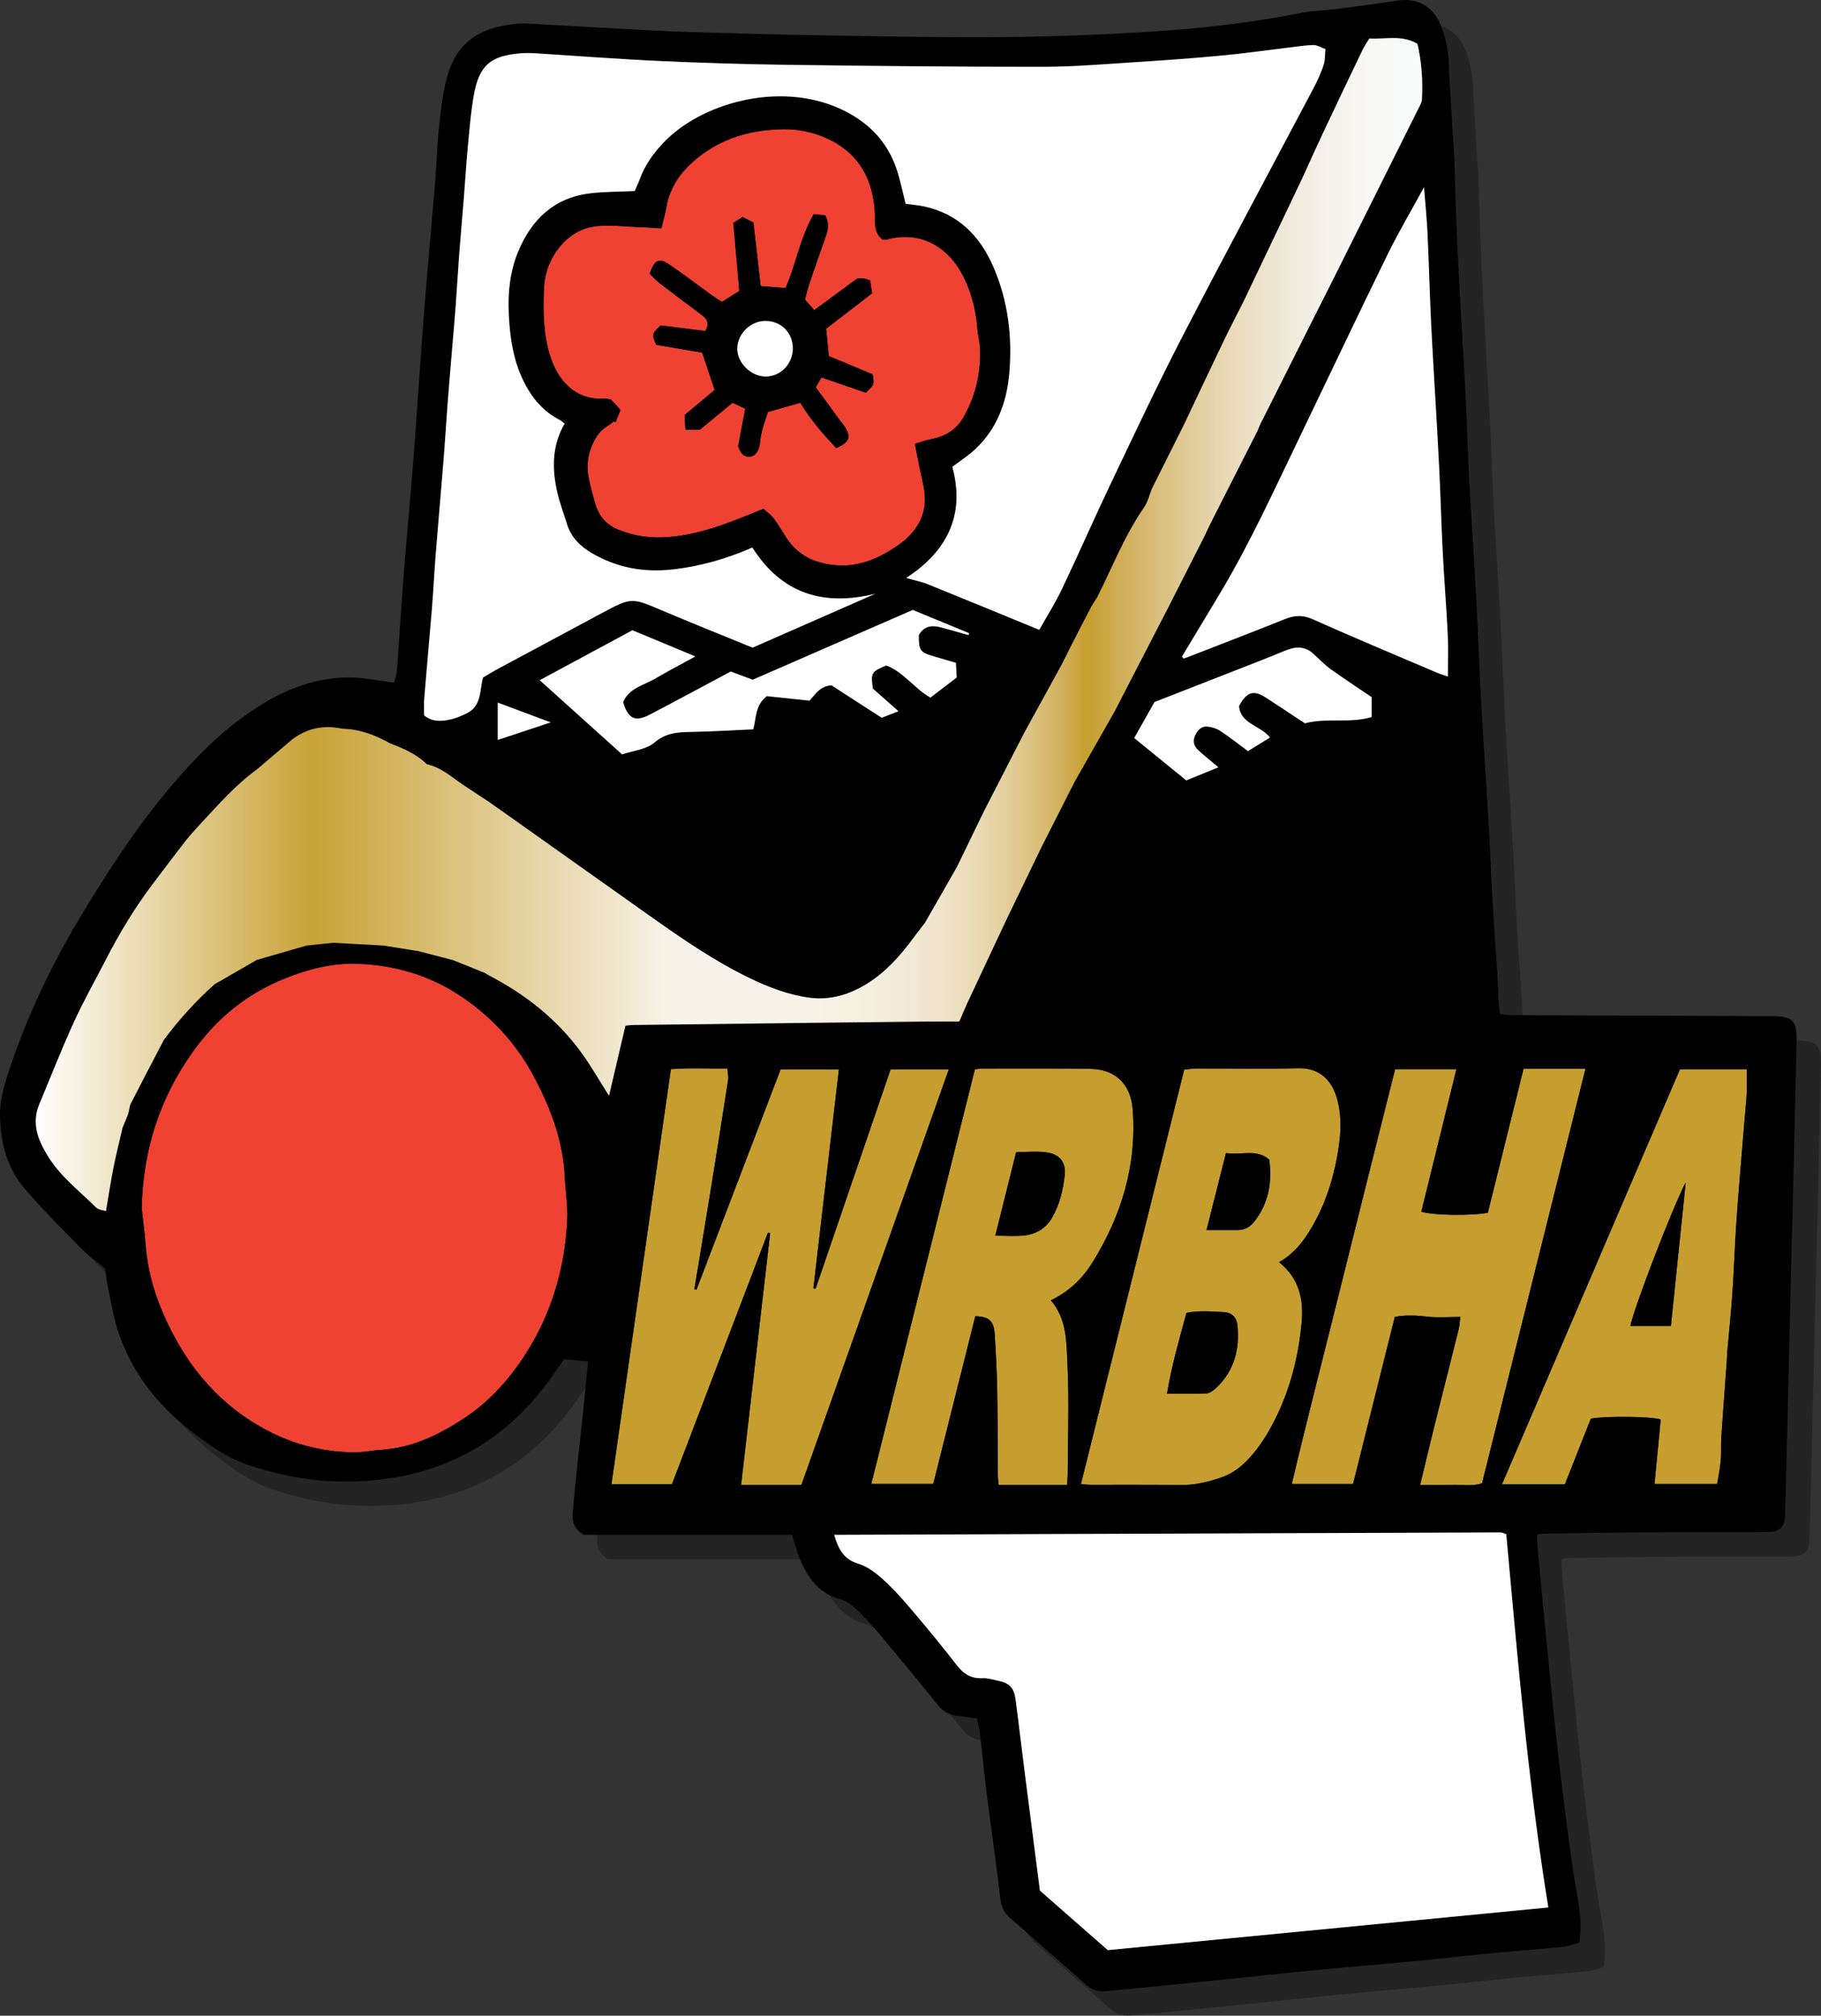
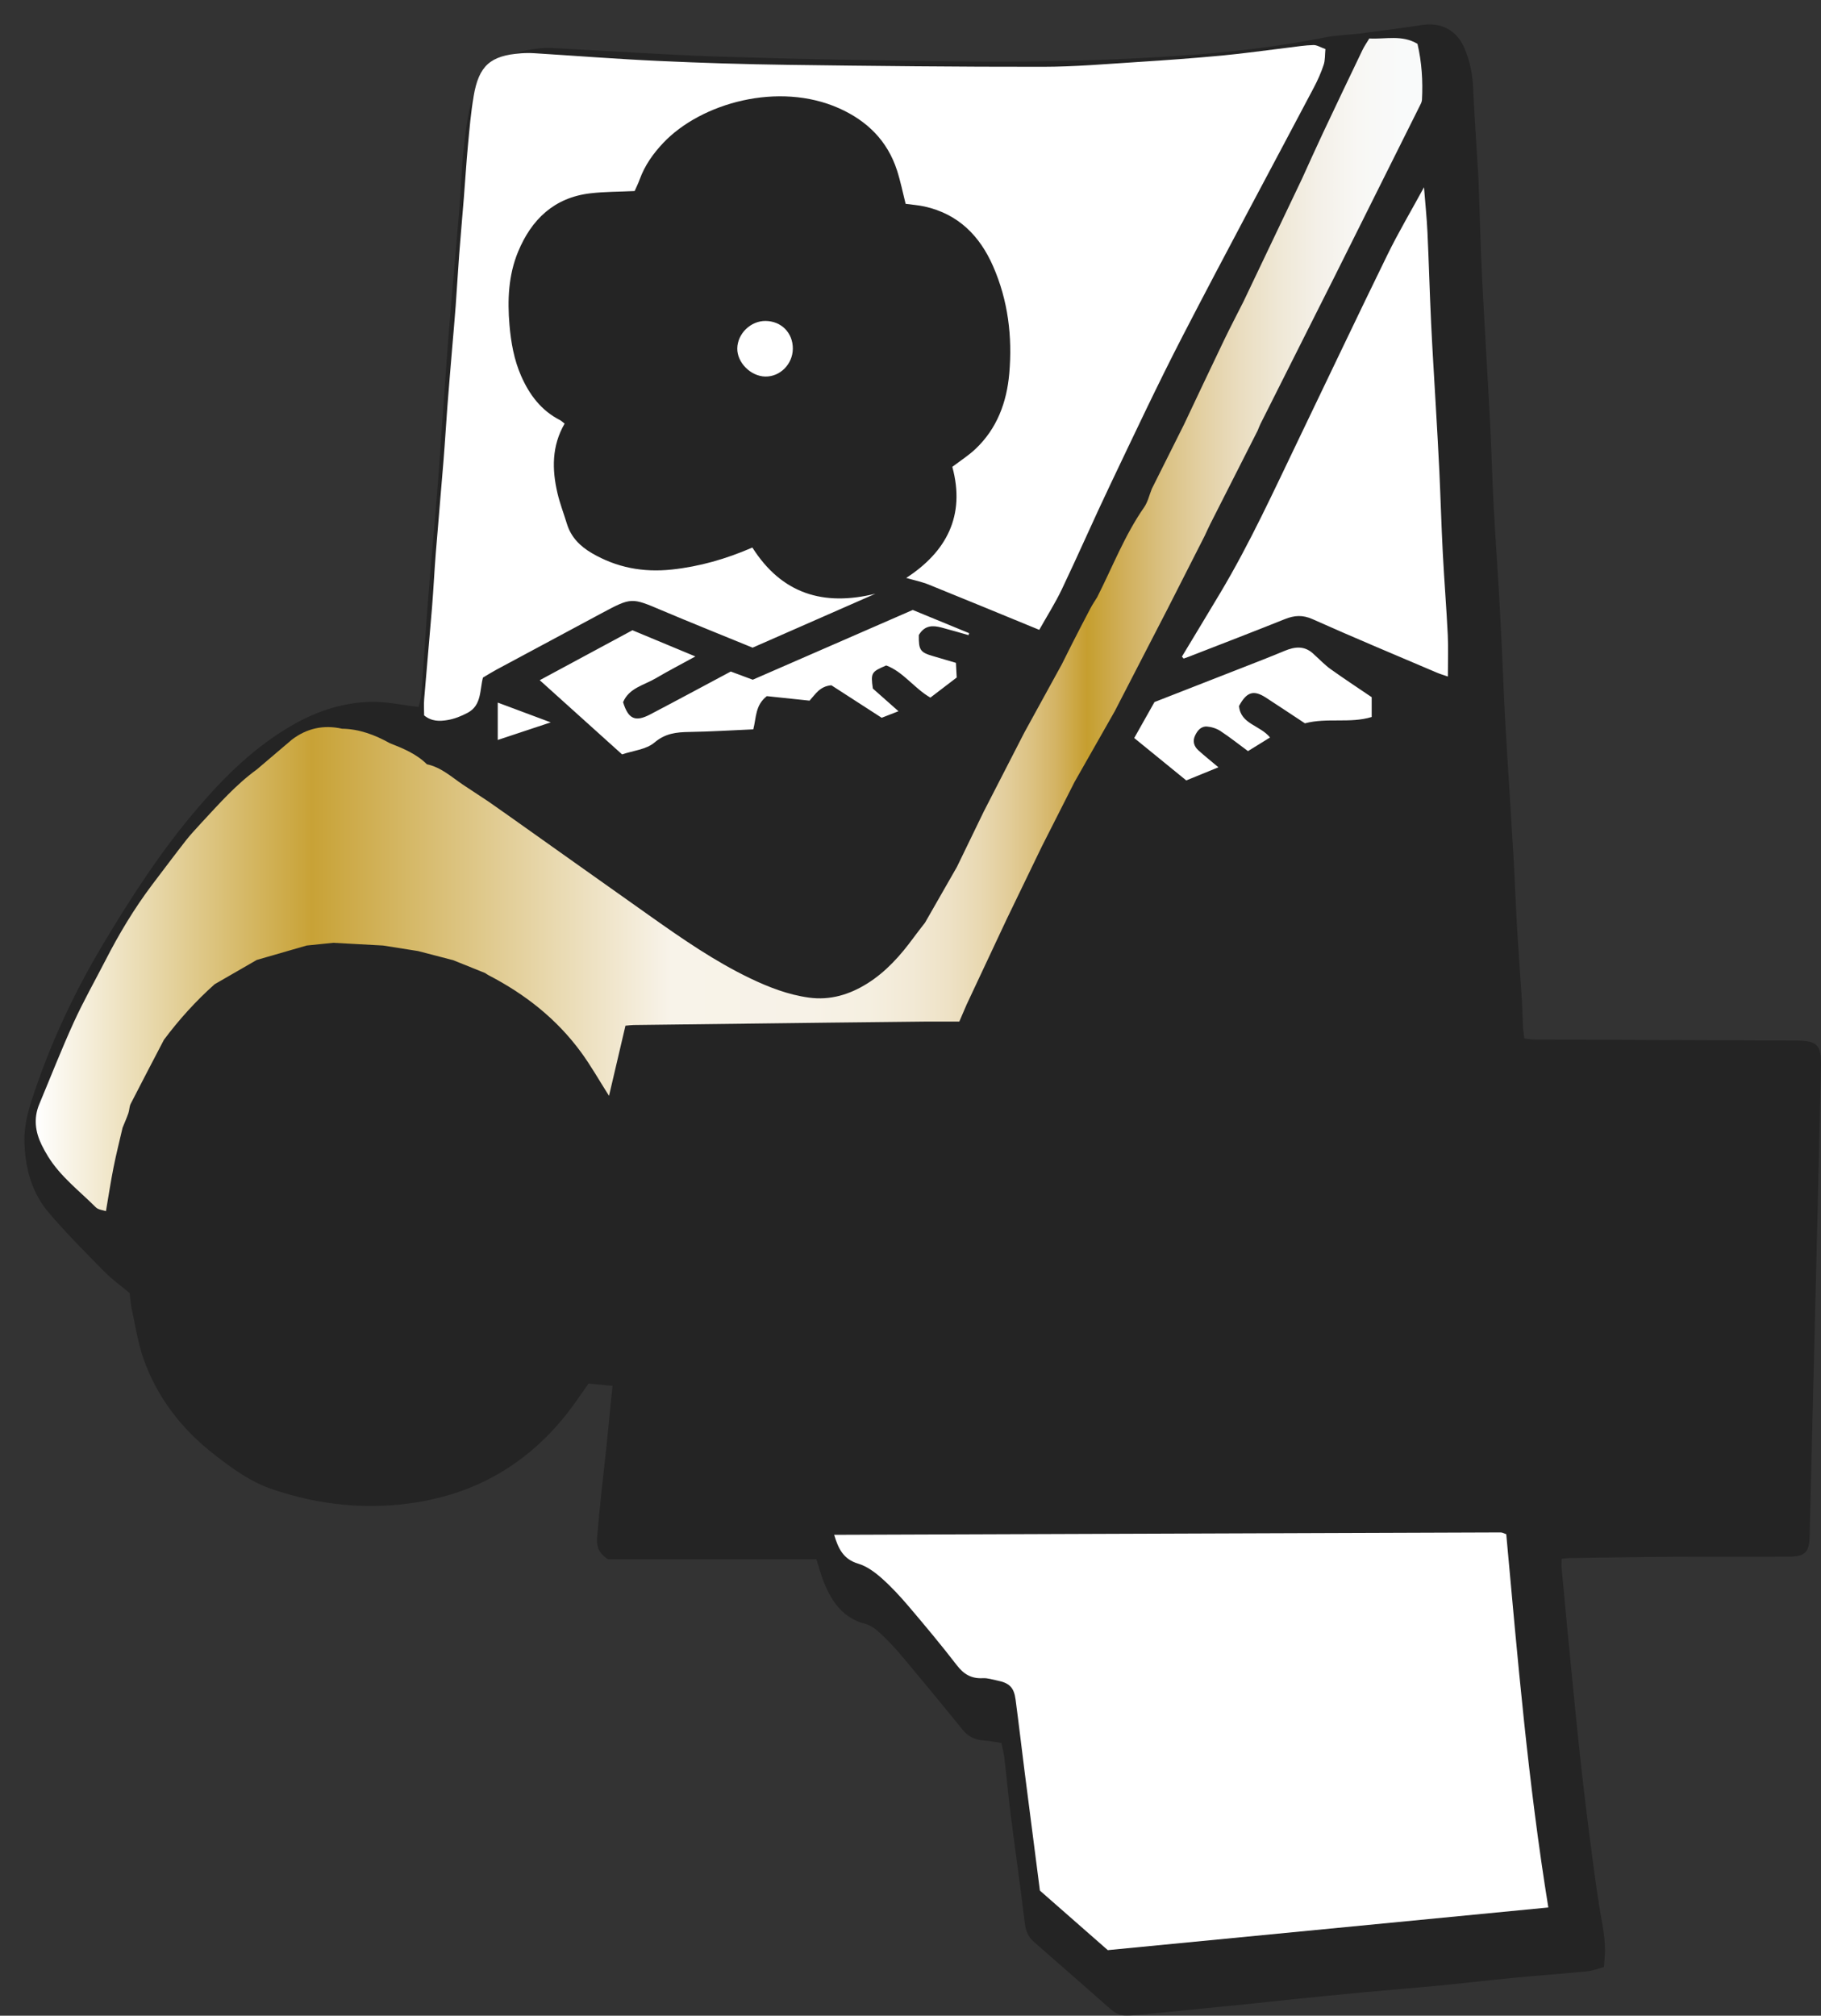
<svg xmlns="http://www.w3.org/2000/svg" version="1.1" id="Layer_1_copy" x="0px" y="0px" width="149.291px" height="165.211px" viewBox="0 0 149.291 165.211" enable-background="new 0 0 149.291 165.211" xml:space="preserve">
  <rect x="0" y="0" width="149.291" height="165.211" fill="#333333" stroke="none" />
  <path opacity="0.3" d="M149.287,87.477c-0.088,3.677-0.17,7.353-0.258,11.03c-0.084,3.516-0.172,7.032-0.258,10.548  c-0.139,5.634-0.276,11.269-0.415,16.902c-0.03,1.255-0.378,1.621-1.666,1.628c-3.199,0.017-6.399-0.009-9.599,0.011  c-2.838,0.017-5.675,0.069-8.512,0.109c-0.156,0.002-0.312,0.032-0.552,0.059c0,0.28-0.02,0.545,0.004,0.807  c0.131,1.47,0.27,2.939,0.411,4.408c0.207,2.144,0.415,4.287,0.63,6.43c0.183,1.825,0.364,3.651,0.567,5.475  c0.199,1.781,0.411,3.562,0.641,5.34c0.255,1.975,0.508,3.95,0.814,5.917c0.221,1.417,0.583,2.814,0.463,4.267  c-0.02,0.236-0.036,0.473-0.062,0.813c-0.452,0.119-0.899,0.303-1.36,0.348c-2.025,0.201-4.057,0.347-6.082,0.541  c-1.985,0.19-3.966,0.428-5.95,0.619c-2.104,0.203-4.213,0.367-6.318,0.563c-1.945,0.182-3.891,0.38-5.835,0.576  c-1.15,0.116-2.3,0.25-3.451,0.366c-2.301,0.232-4.603,0.46-6.904,0.687c-0.992,0.098-1.985,0.185-2.978,0.281  c-0.59,0.058-1.094-0.111-1.542-0.507c-2.098-1.85-4.202-3.692-6.309-5.532c-0.476-0.416-0.678-0.908-0.754-1.556  c-0.343-2.929-0.77-5.848-1.142-8.772c-0.2-1.581-0.344-3.169-0.529-4.752c-0.045-0.39-0.151-0.772-0.243-1.227  c-0.508-0.073-0.973-0.168-1.441-0.202c-0.713-0.053-1.278-0.309-1.745-0.886c-1.656-2.049-3.336-4.079-5.029-6.098  c-0.538-0.642-1.119-1.253-1.733-1.821c-0.345-0.318-0.767-0.642-1.206-0.753c-1.776-0.449-2.695-1.732-3.349-3.286  c-0.261-0.621-0.428-1.282-0.667-2.014c-5.724,0-11.472,0-17.082,0c-0.754-0.47-0.956-1.058-0.9-1.735  c0.108-1.31,0.244-2.618,0.379-3.926c0.124-1.189,0.268-2.376,0.392-3.564c0.125-1.19,0.234-2.382,0.353-3.572  c0.043-0.431,0.091-0.862,0.149-1.409c-0.692-0.067-1.308-0.127-1.971-0.191c-0.294,0.419-0.569,0.805-0.838,1.196  c-3.208,4.672-7.557,7.604-13.176,8.526c-4.05,0.665-8.036,0.253-11.91-1.06c-1.788-0.605-3.318-1.719-4.797-2.876  c-2.666-2.086-4.674-4.679-5.787-7.887c-0.439-1.266-0.637-2.616-0.925-3.933c-0.093-0.426-0.122-0.866-0.192-1.387  c-0.673-0.564-1.422-1.098-2.058-1.744C7,102.643,5.413,101.062,3.972,99.36c-1.417-1.673-1.938-3.747-1.971-5.905  c-0.022-1.4,0.41-2.746,0.859-4.068c1.415-4.167,3.28-8.121,5.533-11.903c2.331-3.912,4.802-7.723,7.76-11.193  c2.317-2.718,4.851-5.196,8.005-6.962c1.949-1.091,4.035-1.754,6.254-1.803c1.261-0.027,2.53,0.26,3.904,0.419  c0.063-0.278,0.197-0.647,0.226-1.024c0.192-2.547,0.346-5.098,0.543-7.646c0.194-2.507,0.427-5.011,0.639-7.516  c0.097-1.153,0.19-2.307,0.273-3.462c0.259-3.583,0.494-7.169,0.775-10.751c0.278-3.541,0.611-7.078,0.902-10.618  c0.118-1.432,0.148-2.873,0.297-4.302c0.14-1.344,0.279-2.703,0.6-4.012c0.768-3.131,2.693-4.355,5.745-4.66  c0.317-0.032,0.641-0.039,0.959-0.021c2.353,0.127,4.704,0.271,7.057,0.396c2.076,0.11,4.151,0.233,6.229,0.298  c3.636,0.113,7.271,0.211,10.909,0.271c4.876,0.079,9.754,0.19,14.629,0.146c4.114-0.038,8.232-0.19,12.339-0.455  c4.096-0.263,8.178-0.724,12.214-1.527c0.935-0.187,1.904-0.194,2.854-0.316c1.697-0.218,3.395-0.443,5.086-0.698  c1.572-0.238,2.84,0.431,3.472,1.908c0.441,1.033,0.657,2.112,0.707,3.241c0.1,2.234,0.259,4.466,0.393,6.699  c0.023,0.399,0.05,0.798,0.063,1.198c0.093,2.556,0.152,5.113,0.279,7.667c0.194,3.909,0.444,7.816,0.648,11.725  c0.119,2.274,0.175,4.552,0.293,6.826c0.123,2.354,0.291,4.705,0.43,7.058c0.09,1.515,0.168,3.031,0.241,4.546  c0.102,2.115,0.173,4.232,0.294,6.346c0.208,3.628,0.453,7.253,0.666,10.881c0.112,1.914,0.174,3.831,0.286,5.745  c0.119,2.033,0.276,4.063,0.405,6.096c0.048,0.758,0.056,1.519,0.095,2.277c0.014,0.27,0.068,0.536,0.111,0.855  c0.321,0.034,0.591,0.086,0.86,0.087c6.998,0.031,13.997,0.058,20.995,0.084c0.12,0,0.24-0.001,0.36,0  C149.011,85.288,149.331,85.625,149.287,87.477z" />
-   <path fill="#EF4233" d="M46.301,96.477c0.051,1.151,0.252,2.304,0.202,3.448c-0.175,3.929-1.24,7.617-3.351,10.953  c-1.31,2.07-2.935,3.913-4.971,5.276c-2.089,1.399-4.342,2.516-6.939,2.677c-0.752,0.046-1.502,0.218-2.251,0.206  c-2.709-0.04-5.223-0.718-7.61-2.081c-3.854-2.2-6.386-5.485-8.075-9.464c-0.725-1.708-1.219-3.527-1.365-5.411  c-0.08-1.028-0.212-2.053-0.321-3.079c0.11-4.768,1.482-9.065,4.293-12.938c1.93-2.66,4.334-4.608,7.383-5.844  c1.912-0.774,3.865-1.283,5.909-1.228c2.958,0.08,5.776,0.863,8.267,2.456c2.617,1.673,4.746,3.92,6.225,6.656  C45.103,90.704,46.167,93.457,46.301,96.477z M50.455,34.621c0.133-0.323,0.266-0.646,0.422-1.027  c-0.291-0.312-0.556-0.596-0.797-0.854c-0.221-0.03-0.38-0.078-0.535-0.068c-2.475,0.154-3.873-1.618-4.468-3.576  c-0.554-1.826-0.564-3.702-0.473-5.574c0.115-2.363,1.833-4.587,4-4.938c1.274-0.207,2.616,0,3.928,0.035  c0.542,0.014,1.084,0.063,1.688,0.1c0.16-0.663,0.318-1.189,0.411-1.727c0.284-1.653,1.167-2.9,2.446-3.958  c2.104-1.741,4.561-2.42,7.207-2.439c1.22-0.009,2.44,0.248,3.587,0.785c2.601,1.218,3.708,3.348,3.847,6.099  c0.038,0.746-0.13,1.54,0.624,2.147c0.106,0,0.271,0.034,0.415-0.005c2.572-0.689,4.792,0.476,6.036,2.7  c0.809,1.447,1.214,3.021,1.338,4.674c0.038,0.514,0.193,1.02,0.214,1.533c0.079,2.036-0.353,3.954-1.39,5.727  c-0.613,1.048-1.562,1.549-2.716,1.762c-0.374,0.069-0.734,0.212-1.234,0.361c0.131,0.672,0.241,1.244,0.355,1.814  c0.146,0.736,0.352,1.466,0.437,2.209c0.214,1.878-0.733,3.287-2.153,4.279c-1.474,1.028-3.131,1.787-5.025,1.652  c-1.713-0.122-3.166-0.748-4.141-2.241c-0.349-0.534-0.666-1.092-1.048-1.601c-0.224-0.298-0.548-0.52-0.839-0.788  c-0.686,0.278-1.271,0.523-1.863,0.754c-1.929,0.755-3.86,1.407-5.975,1.564c-1.444,0.107-2.731-0.076-4.048-0.602  c-1.075-0.429-1.65-1.198-1.94-2.249c-0.191-0.691-0.391-1.383-0.516-2.087c-0.229-1.282,0.074-2.482,0.827-3.519  c0.31-0.426,0.839-0.692,1.268-1.031C50.379,34.56,50.417,34.591,50.455,34.621z M53.261,22.439  c0.253,0.241,0.516,0.538,0.825,0.776c1.135,0.875,2.284,1.731,3.429,2.591c0.42,0.315,0.686,0.669,0.298,1.32  c-1.204-0.149-2.446-0.304-3.647-0.452c-0.738,0.695-0.738,0.695-0.371,1.587c1.268,0.216,2.586,0.44,3.772,0.642  c0.362,1.083,0.685,2.046,1.022,3.057c-0.779,0.652-1.599,1.337-2.465,2.062c0.022,0.373,0.045,0.755,0.071,1.194  c0.477,0,0.862,0,1.19,0c0.901-0.745,1.756-1.451,2.665-2.202c0.392,0.178,0.729,0.331,1.045,0.475  c-0.213,1.137-0.403,2.147-0.579,3.08c0.238,0.702,0.598,1.041,1.272,0.774c0.601-0.468,0.489-1.149,0.62-1.763  c0.14-0.652,0.384-1.282,0.55-1.814c0.942-0.268,1.772-0.503,2.655-0.754c0.807,1.35,1.864,2.566,2.943,3.722  c1.069-0.5,1.217-0.854,0.761-1.666c-0.116-0.206-0.286-0.381-0.428-0.574c-0.676-0.923-1.35-1.847-2.007-2.747  c0.181-0.319,0.295-0.522,0.46-0.813c1.307,0.449,2.498,0.858,3.635,1.249c0.716-0.66,0.716-0.66,0.56-1.505  c-1.204-0.503-2.438-1.018-3.59-1.499c-0.081-0.833-0.146-1.501-0.216-2.236c1.219-0.94,2.474-1.909,3.768-2.908  c-0.057-0.375-0.108-0.714-0.159-1.048c-0.233-0.073-0.378-0.143-0.529-0.161c-0.195-0.023-0.395-0.006-0.524-0.006  c-1.211,0.89-2.354,1.73-3.531,2.595c-0.308-0.348-0.539-0.609-0.76-0.859c0.131-0.48,0.225-0.908,0.364-1.321  c0.434-1.283,0.876-2.564,1.332-3.84c0.194-0.543,0.304-1.07-0.027-1.736c-0.272-0.032-0.601-0.071-0.952-0.113  c-1.131,1.957-1.457,4.126-2.309,6.058c-0.678-0.053-1.304-0.101-2.04-0.158c-0.2-1.747-0.393-3.434-0.595-5.204  c-0.276-0.144-0.583-0.304-0.883-0.46c-0.251,0.162-0.447,0.289-0.767,0.494c0.161,1.825,0.323,3.675,0.49,5.573  c-0.45,0.283-0.915,0.574-1.423,0.893c-0.319-0.21-0.622-0.395-0.908-0.602c-1.129-0.815-2.236-1.664-3.386-2.448  C54.034,21.107,53.65,21.29,53.261,22.439z" />
-   <path fill="#C69E2F" d="M77.79,87.641c-4.047,11.407-8.052,22.692-12.087,34.064c-0.858,0-1.65,0-2.443,0c-0.795,0-1.589,0-2.502,0  c0.801-6.94,1.592-13.788,2.383-20.635c-0.061-0.013-0.122-0.025-0.182-0.038c-2.617,6.858-5.235,13.717-7.866,20.611  c-1.643,0-3.224,0-4.962,0c1.625-11.341,3.238-22.61,4.872-34.016c1.51-0.115,3.012-0.029,4.629-0.053  c0.026,0.358,0.104,0.665,0.06,0.953c-0.46,2.985-0.935,5.967-1.417,8.948c-0.442,2.732-0.898,5.462-1.348,8.193  c0.057,0.016,0.113,0.032,0.17,0.048C59.394,99.7,61.693,93.682,64,87.646c1.616,0,3.155,0,4.777,0  c-0.704,6.033-1.398,11.985-2.093,17.937c0.06,0.016,0.119,0.032,0.179,0.048c2.051-5.992,4.101-11.984,6.154-17.989  C74.605,87.641,76.104,87.641,77.79,87.641z M89.391,121.697c-0.231-0.001-0.463-0.035-0.774-0.061  c2.836-11.372,5.651-22.668,8.469-33.968c0.399-0.041,0.672-0.091,0.944-0.092c2.8-0.006,5.6,0.049,8.396-0.023  c1.615-0.042,2.721,0.83,3.185,2.485c0.444,1.584,0.305,3.161,0.017,4.735c-0.369,2.014-0.998,3.945-2.029,5.722  c-0.663,1.144-1.43,2.216-2.735,2.952c1.704,1.379,2.018,3.134,1.848,4.969c-0.255,2.75-0.926,5.411-2.171,7.902  c-0.683,1.368-1.496,2.651-2.618,3.69c-0.485,0.448-1.09,0.836-1.71,1.055c-1.122,0.396-2.28,0.676-3.503,0.655  C94.27,121.679,91.831,121.704,89.391,121.697z M98.914,100.819c0.969,0,1.758,0,2.548,0c0.604-0.001,1.053-0.274,1.414-0.75  c1.124-1.478,1.426-3.141,1.183-5.017c-1.027-0.923-2.252-0.345-3.551-0.544C99.958,96.686,99.45,98.696,98.914,100.819z   M95.674,114.228c1.188,0,2.215,0.033,3.237-0.021c0.278-0.015,0.585-0.251,0.807-0.462c1.473-1.399,1.93-3.16,1.729-5.123  c-0.065-0.637-0.445-1.039-1.097-1.075c-1.021-0.057-2.056-0.151-3.083,0.063C96.676,109.792,96.062,111.911,95.674,114.228z   M86.15,106.576c1.331,1.544,1.275,3.44,1.362,5.217c0.148,3.03,0.031,6.073,0.022,9.111c-0.001,0.197-0.027,0.394-0.057,0.804  c-1.477,0-2.867,0-4.257,0c-0.431,0-0.86,0-1.356,0c-0.029-0.43-0.066-0.738-0.068-1.047c-0.016-2.238,0-4.477-0.041-6.715  c-0.029-1.555-0.114-3.109-0.212-4.661c-0.064-1.015-0.492-1.388-1.584-1.404c-1.145,4.558-2.294,9.141-3.449,13.746  c-1.718,0-3.333,0-5.078,0c2.849-11.397,5.67-22.688,8.493-33.983c0.305-0.03,0.498-0.065,0.692-0.065  c2.918,0.002,5.837-0.02,8.754,0.024c2.103,0.031,3.331,1.278,3.489,3.312c0.353,4.543-0.901,8.661-3.248,12.483  C88.792,104.734,87.694,105.842,86.15,106.576z M85.782,94.447c-0.774-0.105-1.575-0.021-2.474-0.021  c-0.562,2.25-1.121,4.493-1.71,6.852c0.886,0,1.643,0.069,2.381-0.017c0.986-0.116,1.775-0.583,2.299-1.503  c0.605-1.065,0.871-2.22,1.009-3.4C87.413,95.267,86.887,94.597,85.782,94.447z M110.117,104.651  c-1.399,5.653-2.866,11.29-4.213,16.981c1.773,0,3.396,0,5.022,0c1.153-4.612,2.29-9.156,3.426-13.702  c0.968-0.172,1.824-0.111,2.701-0.012c0.847,0.095,1.714,0.021,2.663,0.021c-0.043,0.364-0.047,0.679-0.121,0.977  c-0.652,2.626-1.322,5.248-1.977,7.874c-0.398,1.603-0.778,3.209-1.191,4.918c0.973,0,1.81,0.024,2.643-0.007  c0.822-0.031,1.665,0.15,2.434-0.135c2.828-11.329,5.64-22.59,8.479-33.967c-1.757,0-3.378,0-5.077,0  c-0.967,3.898-1.942,7.829-2.928,11.803c-1.38,0.26-4.483,0.218-5.452-0.092c0.951-3.864,1.905-7.74,2.875-11.68  c-1.731,0-3.316,0-5.023,0C112.952,93.321,111.519,98.983,110.117,104.651z M143.205,87.635c0,0.754,0.025,1.388-0.007,2.018  c-0.041,0.794-0.132,1.586-0.197,2.379c-0.146,1.746-0.291,3.492-0.43,5.238c-0.092,1.151-0.186,2.303-0.255,3.456  c-0.107,1.792-0.173,3.585-0.297,5.375c-0.107,1.548-0.272,3.091-0.409,4.637c-0.024,0.278-0.024,0.559-0.044,0.838  c-0.149,2.064-0.309,4.128-0.446,6.193c-0.042,0.638,0.007,1.282-0.047,1.917c-0.054,0.629-0.186,1.251-0.294,1.944  c-1.731,0-3.424,0-5.135,0c0.173-1.811,0.339-3.548,0.505-5.286c-0.814-0.25-4.289-0.302-5.727-0.072  c-0.701,1.775-1.415,3.581-2.131,5.392c-1.725,0-3.353,0-5.157,0c4.892-11.405,9.739-22.708,14.595-34.028  C139.573,87.635,141.317,87.635,143.205,87.635z M138.2,96.92c-1.071,1.983-4.481,10.909-4.526,11.766c1.034,0,2.067,0,3.312,0  C137.388,104.784,137.781,100.98,138.2,96.92z" />
-   <path d="M145.19,83.286c-0.12,0-0.24,0.001-0.36,0c-6.998-0.027-13.997-0.053-20.995-0.084c-0.27-0.001-0.539-0.054-0.86-0.087  c-0.043-0.319-0.098-0.585-0.111-0.855c-0.039-0.758-0.047-1.519-0.095-2.277c-0.129-2.033-0.286-4.063-0.405-6.096  c-0.112-1.914-0.174-3.831-0.286-5.745c-0.213-3.628-0.458-7.253-0.666-10.881c-0.121-2.114-0.192-4.23-0.294-6.346  c-0.073-1.516-0.151-3.032-0.241-4.546c-0.139-2.353-0.307-4.704-0.43-7.058c-0.118-2.274-0.174-4.552-0.293-6.826  c-0.204-3.909-0.454-7.815-0.648-11.725c-0.127-2.554-0.187-5.111-0.279-7.667c-0.014-0.399-0.04-0.799-0.063-1.198  c-0.134-2.233-0.293-4.464-0.393-6.699c-0.05-1.129-0.266-2.208-0.707-3.241c-0.632-1.477-1.899-2.146-3.472-1.908  c-1.691,0.255-3.389,0.48-5.086,0.698c-0.949,0.122-1.919,0.129-2.854,0.316c-4.036,0.803-8.118,1.264-12.214,1.527  c-4.106,0.264-8.225,0.417-12.339,0.455c-4.875,0.045-9.753-0.066-14.629-0.146C63.832,2.838,60.196,2.74,56.56,2.627  c-2.077-0.065-4.153-0.188-6.229-0.298c-2.353-0.125-4.704-0.268-7.057-0.396c-0.318-0.018-0.642-0.01-0.959,0.021  c-3.052,0.304-4.978,1.529-5.745,4.66c-0.32,1.309-0.46,2.667-0.6,4.012c-0.148,1.429-0.179,2.87-0.297,4.302  c-0.292,3.54-0.624,7.077-0.902,10.618c-0.281,3.582-0.516,7.167-0.775,10.751c-0.083,1.155-0.176,2.309-0.273,3.462  c-0.211,2.505-0.444,5.009-0.639,7.516c-0.197,2.547-0.351,5.098-0.543,7.646c-0.028,0.377-0.162,0.746-0.226,1.024  c-1.375-0.159-2.643-0.446-3.904-0.419c-2.219,0.049-4.305,0.711-6.254,1.803c-3.154,1.766-5.688,4.244-8.005,6.962  c-2.958,3.471-5.429,7.281-7.76,11.193C4.14,79.267,2.274,83.22,0.86,87.387c-0.449,1.322-0.881,2.668-0.859,4.068  c0.033,2.158,0.554,4.232,1.971,5.905c1.441,1.701,3.028,3.282,4.594,4.874c0.635,0.646,1.384,1.179,2.058,1.744  c0.07,0.521,0.099,0.961,0.192,1.387c0.288,1.316,0.486,2.667,0.925,3.933c1.113,3.208,3.121,5.801,5.787,7.887  c1.479,1.157,3.009,2.271,4.797,2.876c3.874,1.313,7.86,1.725,11.91,1.06c5.62-0.923,9.968-3.854,13.176-8.526  c0.269-0.391,0.544-0.777,0.838-1.196c0.664,0.064,1.279,0.125,1.971,0.191c-0.058,0.547-0.106,0.978-0.149,1.409  c-0.119,1.19-0.229,2.382-0.353,3.572c-0.125,1.188-0.269,2.375-0.392,3.564c-0.135,1.308-0.271,2.616-0.379,3.926  c-0.056,0.678,0.146,1.266,0.9,1.735c5.61,0,11.358,0,17.082,0c0.239,0.731,0.406,1.393,0.667,2.014  c0.653,1.554,1.572,2.837,3.348,3.286c0.439,0.111,0.861,0.435,1.206,0.753c0.614,0.568,1.195,1.18,1.733,1.821  c1.693,2.019,3.373,4.049,5.029,6.098c0.467,0.577,1.032,0.833,1.745,0.886c0.469,0.034,0.934,0.129,1.441,0.202  c0.092,0.454,0.198,0.837,0.243,1.227c0.186,1.583,0.329,3.171,0.529,4.752c0.372,2.925,0.799,5.844,1.142,8.772  c0.076,0.647,0.278,1.14,0.754,1.556c2.106,1.84,4.211,3.683,6.309,5.532c0.448,0.396,0.952,0.564,1.542,0.507  c0.992-0.097,1.985-0.184,2.978-0.281c2.302-0.227,4.604-0.454,6.904-0.687c1.151-0.116,2.301-0.25,3.451-0.366  c1.944-0.196,3.89-0.395,5.835-0.576c2.105-0.196,4.214-0.36,6.318-0.563c1.984-0.191,3.965-0.429,5.95-0.619  c2.025-0.194,4.057-0.34,6.082-0.541c0.461-0.045,0.908-0.229,1.36-0.348c0.025-0.34,0.042-0.576,0.062-0.813  c0.12-1.452-0.242-2.85-0.463-4.267c-0.307-1.967-0.56-3.942-0.814-5.917c-0.229-1.778-0.441-3.559-0.641-5.34  c-0.203-1.823-0.385-3.649-0.567-5.475c-0.215-2.143-0.423-4.286-0.63-6.43c-0.142-1.469-0.28-2.938-0.411-4.408  c-0.023-0.262-0.004-0.526-0.004-0.807c0.24-0.026,0.396-0.057,0.552-0.059c2.837-0.04,5.674-0.093,8.512-0.109  c3.199-0.02,6.399,0.006,9.599-0.011c1.288-0.007,1.636-0.373,1.666-1.628c0.139-5.634,0.276-11.268,0.415-16.902  c0.086-3.516,0.174-7.032,0.258-10.548c0.088-3.677,0.17-7.353,0.258-11.03C147.331,83.625,147.011,83.288,145.19,83.286z   M119.401,87.63c-0.97,3.94-1.924,7.816-2.875,11.68c0.969,0.31,4.072,0.352,5.452,0.092c0.985-3.974,1.961-7.904,2.928-11.803  c1.699,0,3.32,0,5.077,0c-2.84,11.377-5.651,22.638-8.479,33.967c-0.769,0.285-1.611,0.104-2.434,0.135  c-0.833,0.031-1.67,0.007-2.643,0.007c0.413-1.709,0.793-3.315,1.191-4.918c0.654-2.626,1.324-5.248,1.977-7.874  c0.074-0.298,0.078-0.613,0.121-0.977c-0.949,0-1.816,0.075-2.663-0.021c-0.877-0.099-1.733-0.16-2.701,0.012  c-1.136,4.546-2.272,9.089-3.426,13.702c-1.627,0-3.249,0-5.022,0c1.347-5.691,2.813-11.328,4.213-16.981  c1.402-5.668,2.835-11.33,4.261-17.021C116.084,87.63,117.669,87.63,119.401,87.63z M87.512,111.793  c0.148,3.03,0.031,6.073,0.022,9.111c-0.001,0.197-0.027,0.394-0.057,0.804c-1.477,0-2.867,0-4.257,0c-0.431,0-0.86,0-1.356,0  c-0.029-0.43-0.066-0.738-0.068-1.047c-0.016-2.238,0-4.477-0.041-6.715c-0.029-1.555-0.114-3.109-0.212-4.661  c-0.064-1.015-0.492-1.388-1.584-1.404c-1.145,4.558-2.294,9.141-3.449,13.746c-1.718,0-3.333,0-5.078,0  c2.849-11.397,5.67-22.688,8.493-33.983c0.305-0.03,0.498-0.065,0.692-0.065c2.918,0.002,5.837-0.02,8.754,0.024  c2.103,0.031,3.331,1.278,3.489,3.312c0.353,4.543-0.901,8.661-3.248,12.483c-0.82,1.336-1.919,2.444-3.463,3.178  C87.481,108.121,87.425,110.016,87.512,111.793z M97.085,87.669c0.399-0.041,0.672-0.091,0.944-0.092  c2.8-0.006,5.6,0.049,8.396-0.023c1.615-0.042,2.721,0.83,3.185,2.485c0.444,1.584,0.305,3.161,0.017,4.735  c-0.369,2.014-0.998,3.945-2.029,5.722c-0.663,1.144-1.43,2.216-2.735,2.952c1.704,1.379,2.018,3.134,1.848,4.969  c-0.255,2.75-0.926,5.411-2.171,7.902c-0.683,1.368-1.496,2.651-2.618,3.69c-0.485,0.448-1.09,0.836-1.71,1.055  c-1.122,0.396-2.28,0.676-3.503,0.655c-2.438-0.041-4.878-0.016-7.317-0.022c-0.231-0.001-0.463-0.035-0.774-0.061  C91.453,110.265,94.268,98.969,97.085,87.669z M104.121,60.446c-0.584,0.361-1.17,0.724-1.807,1.118  c-0.783-0.578-1.498-1.148-2.259-1.647c-0.313-0.206-0.72-0.335-1.094-0.366c-0.491-0.04-0.793,0.325-0.987,0.742  c-0.212,0.454-0.093,0.873,0.262,1.196c0.494,0.45,1.02,0.867,1.654,1.401c-0.935,0.381-1.763,0.719-2.638,1.076  c-1.412-1.15-2.796-2.279-4.265-3.475c0.563-1,1.104-1.96,1.661-2.948c2.41-0.942,4.815-1.879,7.218-2.821  c1.146-0.45,2.297-0.893,3.433-1.368c0.861-0.36,1.685-0.476,2.477,0.331c0.434,0.388,0.836,0.818,1.306,1.155  c1.099,0.787,2.229,1.527,3.373,2.304c0,0.53,0,1.038,0,1.623c-1.777,0.546-3.651,0.036-5.474,0.519  c-1.066-0.703-2.126-1.409-3.193-2.103c-1.007-0.654-1.579-0.485-2.208,0.684C101.703,59.353,103.303,59.438,104.121,60.446z   M113.75,20.874c0.889-1.815,1.923-3.558,2.993-5.523c0.109,1.384,0.229,2.524,0.283,3.667c0.116,2.473,0.181,4.948,0.298,7.421  c0.112,2.353,0.267,4.703,0.398,7.054c0.098,1.714,0.201,3.428,0.28,5.143c0.104,2.233,0.167,4.468,0.282,6.701  c0.116,2.232,0.298,4.46,0.407,6.691c0.054,1.108,0.009,2.222,0.009,3.423c-0.328-0.114-0.619-0.198-0.896-0.315  c-3.404-1.452-6.819-2.876-10.197-4.386c-0.818-0.366-1.493-0.315-2.274-0.002c-2.617,1.05-5.251,2.059-7.879,3.083  c-0.138,0.054-0.278,0.1-0.417,0.149c-0.047-0.053-0.094-0.107-0.141-0.16c1.048-1.739,2.101-3.475,3.142-5.218  c2.437-4.078,4.403-8.396,6.461-12.667C108.917,30.915,111.3,25.878,113.75,20.874z M34.776,57.286  c0.206-2.506,0.439-5.01,0.644-7.517c0.12-1.472,0.188-2.948,0.306-4.42c0.203-2.546,0.433-5.091,0.638-7.638  c0.119-1.472,0.204-2.947,0.316-4.419c0.119-1.552,0.252-3.102,0.381-4.653c0.099-1.193,0.209-2.385,0.298-3.58  c0.104-1.394,0.179-2.789,0.285-4.183c0.118-1.552,0.259-3.102,0.383-4.654c0.115-1.433,0.201-2.867,0.335-4.298  c0.127-1.348,0.24-2.702,0.467-4.035c0.429-2.517,1.373-3.336,3.89-3.522c0.358-0.026,0.721-0.028,1.08-0.006  c3.387,0.211,6.772,0.476,10.163,0.632c3.552,0.164,7.109,0.275,10.666,0.322c6.956,0.093,13.913,0.167,20.869,0.16  c2.594-0.002,5.188-0.23,7.779-0.394c2.31-0.146,4.618-0.314,6.923-0.531c1.824-0.172,3.64-0.435,5.46-0.653  c0.672-0.081,1.345-0.189,2.02-0.206c0.288-0.007,0.582,0.188,0.983,0.331c-0.046,0.467-0.016,0.907-0.145,1.295  c-0.212,0.638-0.489,1.262-0.804,1.858c-3.573,6.768-7.206,13.503-10.722,20.301c-2.084,4.03-4.011,8.144-5.965,12.24  c-1.355,2.839-2.611,5.725-3.965,8.565c-0.543,1.141-1.228,2.215-1.86,3.342c-3.11-1.276-6.081-2.507-9.063-3.71  c-0.577-0.232-1.197-0.357-1.844-0.545c3.291-2.137,4.871-5.092,3.78-9.105c0.658-0.502,1.331-0.929,1.899-1.466  c1.769-1.672,2.563-3.825,2.77-6.186c0.263-3.02-0.097-5.977-1.32-8.777c-1.097-2.51-2.863-4.297-5.627-4.909  c-0.5-0.111-1.017-0.146-1.551-0.22c-0.23-0.911-0.415-1.843-0.705-2.741c-0.785-2.43-2.458-4.068-4.753-5.091  c-4.953-2.207-11.301-0.44-14.407,2.834c-0.829,0.875-1.518,1.845-1.935,2.991c-0.134,0.369-0.312,0.723-0.416,0.959  c-1.28,0.061-2.466,0.049-3.635,0.187c-2.959,0.348-4.821,2.136-5.919,4.786c-0.796,1.923-0.881,3.97-0.706,6.01  c0.122,1.424,0.373,2.847,0.956,4.174c0.675,1.536,1.641,2.829,3.178,3.615c0.135,0.069,0.246,0.186,0.385,0.293  c-1.061,1.832-1.04,3.755-0.584,5.703c0.199,0.849,0.517,1.668,0.772,2.504c0.334,1.098,1.085,1.846,2.042,2.405  c2.03,1.186,4.208,1.598,6.552,1.347c2.28-0.244,4.444-0.864,6.612-1.804c2.406,3.792,5.821,4.838,10.089,3.784  c-3.356,1.474-6.712,2.947-10.071,4.422c-2.494-1.022-4.965-2.01-7.416-3.046c-2.514-1.063-2.507-1.088-4.947,0.215  c-2.885,1.542-5.767,3.09-8.647,4.639c-0.35,0.188-0.687,0.402-1.098,0.644c-0.271,0.994-0.095,2.262-1.242,2.879  c-0.518,0.278-1.093,0.509-1.668,0.604c-0.615,0.101-1.282,0.134-1.914-0.383C34.771,58.23,34.737,57.755,34.776,57.286z   M50.08,32.739c-0.221-0.03-0.38-0.078-0.535-0.068c-2.475,0.154-3.873-1.618-4.468-3.576c-0.554-1.826-0.564-3.702-0.473-5.574  c0.115-2.363,1.833-4.587,4-4.938c1.274-0.207,2.616,0,3.928,0.035c0.542,0.014,1.084,0.063,1.688,0.1  c0.16-0.663,0.318-1.189,0.411-1.727c0.284-1.653,1.167-2.9,2.446-3.958c2.104-1.741,4.561-2.42,7.207-2.439  c1.22-0.009,2.44,0.248,3.587,0.785c2.601,1.218,3.708,3.348,3.847,6.099c0.038,0.746-0.13,1.54,0.624,2.147  c0.106,0,0.271,0.034,0.415-0.005c2.572-0.689,4.792,0.476,6.036,2.7c0.809,1.447,1.214,3.021,1.338,4.674  c0.038,0.514,0.193,1.02,0.214,1.533c0.079,2.036-0.353,3.954-1.39,5.727c-0.613,1.048-1.562,1.549-2.716,1.762  c-0.374,0.069-0.734,0.212-1.234,0.361c0.131,0.672,0.241,1.244,0.355,1.814c0.146,0.736,0.352,1.466,0.437,2.209  c0.214,1.878-0.733,3.287-2.153,4.279c-1.474,1.028-3.131,1.787-5.025,1.652c-1.713-0.122-3.166-0.748-4.141-2.241  c-0.349-0.534-0.666-1.092-1.048-1.601c-0.224-0.298-0.548-0.52-0.839-0.788c-0.686,0.278-1.271,0.523-1.863,0.754  c-1.929,0.755-3.86,1.407-5.975,1.564c-1.444,0.107-2.731-0.076-4.048-0.602c-1.075-0.429-1.65-1.198-1.94-2.249  c-0.191-0.691-0.391-1.383-0.516-2.087c-0.229-1.282,0.074-2.482,0.827-3.519c0.31-0.426,0.839-0.692,1.268-1.031  c0.038,0.03,0.076,0.061,0.114,0.091c0.133-0.323,0.266-0.646,0.422-1.027C50.586,33.282,50.322,32.998,50.08,32.739z   M40.807,57.586c1.404,0.524,2.741,1.023,4.343,1.621c-1.601,0.531-2.936,0.975-4.343,1.442  C40.807,59.621,40.807,58.682,40.807,57.586z M43.152,110.878c-1.31,2.07-2.935,3.913-4.971,5.276  c-2.089,1.399-4.342,2.516-6.939,2.677c-0.752,0.046-1.502,0.218-2.251,0.206c-2.709-0.04-5.223-0.718-7.61-2.081  c-3.854-2.2-6.386-5.485-8.075-9.464c-0.725-1.708-1.219-3.527-1.365-5.411c-0.08-1.028-0.212-2.053-0.321-3.079  c0.11-4.768,1.482-9.065,4.293-12.938c1.93-2.66,4.334-4.608,7.383-5.844c1.912-0.774,3.865-1.283,5.909-1.228  c2.958,0.08,5.776,0.863,8.267,2.456c2.617,1.673,4.746,3.92,6.225,6.656c1.405,2.599,2.469,5.352,2.604,8.372  c0.051,1.151,0.252,2.304,0.202,3.448C46.328,103.854,45.263,107.542,43.152,110.878z M44.25,55.749  c2.595-1.398,5.079-2.736,7.6-4.094c1.647,0.686,3.287,1.368,5.16,2.148c-1.206,0.661-2.239,1.195-3.239,1.785  c-0.966,0.57-2.204,0.797-2.688,1.965c0.426,1.38,0.996,1.642,2.215,1.005c2.191-1.146,4.367-2.321,6.613-3.519  c0.542,0.202,1.131,0.421,1.803,0.671c4.332-1.888,8.708-3.796,13.117-5.718c1.543,0.635,3.082,1.269,4.622,1.903  c-0.017,0.053-0.033,0.107-0.049,0.161c-0.743-0.21-1.482-0.431-2.229-0.626c-0.693-0.181-1.357-0.202-1.846,0.616  c-0.02,1.236,0.111,1.424,1.176,1.732c0.604,0.175,1.208,0.356,1.865,0.549c0.023,0.44,0.045,0.827,0.065,1.202  c-0.746,0.57-1.439,1.1-2.159,1.649c-1.341-0.78-2.228-2.12-3.619-2.637c-1.228,0.523-1.273,0.602-1.098,1.892  c0.633,0.56,1.316,1.165,2.101,1.859c-0.513,0.2-0.938,0.366-1.374,0.536c-1.435-0.927-2.836-1.832-4.124-2.664  c-0.939,0.083-1.291,0.711-1.788,1.26c-1.19-0.125-2.404-0.253-3.503-0.369c-0.959,0.746-0.857,1.741-1.11,2.721  c-1.757,0.077-3.503,0.188-5.25,0.215c-1.054,0.016-1.96,0.108-2.86,0.872c-0.671,0.569-1.748,0.661-2.648,0.966  C48.733,59.788,46.544,57.816,44.25,55.749z M65.702,121.705c-0.858,0-1.65,0-2.443,0c-0.795,0-1.589,0-2.502,0  c0.801-6.94,1.592-13.788,2.383-20.635c-0.061-0.013-0.122-0.025-0.182-0.038c-2.617,6.858-5.235,13.717-7.866,20.611  c-1.643,0-3.224,0-4.962,0c1.625-11.341,3.238-22.61,4.872-34.016c1.51-0.115,3.012-0.029,4.629-0.053  c0.026,0.358,0.104,0.665,0.06,0.953c-0.46,2.985-0.935,5.967-1.417,8.948c-0.442,2.732-0.898,5.462-1.348,8.193  c0.057,0.016,0.113,0.032,0.17,0.048C59.394,99.7,61.693,93.682,64,87.646c1.616,0,3.155,0,4.777,0  c-0.704,6.033-1.398,11.985-2.093,17.937c0.06,0.016,0.119,0.032,0.179,0.048c2.051-5.992,4.101-11.984,6.154-17.989  c1.588,0,3.087,0,4.772,0C73.743,99.048,69.738,110.333,65.702,121.705z M126.938,156.341c-12.092,1.171-24.075,2.331-36.118,3.496  c-1.864-1.635-3.752-3.29-5.564-4.879c-0.429-3.325-0.844-6.524-1.251-9.725c-0.252-1.977-0.48-3.956-0.743-5.931  c-0.132-0.998-0.511-1.365-1.506-1.563c-0.392-0.078-0.79-0.214-1.178-0.192c-0.928,0.051-1.559-0.313-2.127-1.053  c-1.266-1.645-2.599-3.239-3.943-4.821c-0.697-0.819-1.434-1.62-2.238-2.331c-0.559-0.493-1.218-0.976-1.916-1.183  c-1.219-0.363-1.63-1.239-1.966-2.363c18.265-0.067,36.453-0.134,54.643-0.194c0.147,0,0.295,0.093,0.457,0.146  C124.42,135.961,125.286,146.156,126.938,156.341z M143.198,89.653c-0.041,0.794-0.132,1.586-0.197,2.379  c-0.146,1.746-0.291,3.492-0.43,5.238c-0.092,1.151-0.186,2.303-0.255,3.456c-0.107,1.792-0.173,3.585-0.297,5.375  c-0.107,1.548-0.272,3.091-0.409,4.637c-0.024,0.278-0.024,0.559-0.044,0.838c-0.149,2.064-0.309,4.128-0.446,6.193  c-0.042,0.638,0.007,1.282-0.047,1.917c-0.054,0.629-0.186,1.251-0.294,1.944c-1.731,0-3.424,0-5.135,0  c0.173-1.811,0.339-3.548,0.505-5.286c-0.814-0.25-4.289-0.302-5.727-0.072c-0.701,1.775-1.415,3.581-2.131,5.392  c-1.725,0-3.353,0-5.157,0c4.892-11.405,9.739-22.708,14.595-34.028c1.844,0,3.588,0,5.476,0  C143.205,88.389,143.23,89.022,143.198,89.653z M57.515,25.807c0.42,0.315,0.686,0.669,0.298,1.32  c-1.204-0.149-2.446-0.304-3.647-0.452c-0.738,0.695-0.738,0.695-0.371,1.587c1.268,0.216,2.586,0.44,3.772,0.642  c0.362,1.083,0.685,2.046,1.022,3.057c-0.779,0.652-1.599,1.337-2.465,2.062c0.022,0.373,0.045,0.755,0.071,1.194  c0.477,0,0.862,0,1.19,0c0.901-0.745,1.756-1.451,2.665-2.202c0.392,0.178,0.729,0.331,1.045,0.475  c-0.213,1.137-0.403,2.147-0.579,3.08c0.238,0.702,0.598,1.041,1.272,0.774c0.601-0.468,0.489-1.149,0.62-1.763  c0.14-0.652,0.384-1.282,0.55-1.814c0.942-0.268,1.772-0.503,2.655-0.754c0.807,1.35,1.864,2.566,2.943,3.722  c1.069-0.5,1.217-0.854,0.761-1.666c-0.116-0.206-0.286-0.381-0.428-0.574c-0.676-0.923-1.35-1.847-2.007-2.747  c0.181-0.319,0.295-0.522,0.46-0.813c1.307,0.449,2.498,0.858,3.635,1.249c0.716-0.66,0.716-0.66,0.56-1.505  c-1.204-0.503-2.438-1.018-3.59-1.499c-0.081-0.833-0.146-1.501-0.216-2.236c1.219-0.94,2.474-1.909,3.768-2.908  c-0.057-0.375-0.108-0.714-0.159-1.048c-0.233-0.073-0.378-0.143-0.529-0.161c-0.195-0.023-0.395-0.006-0.524-0.006  c-1.211,0.89-2.354,1.73-3.531,2.595c-0.308-0.348-0.539-0.609-0.76-0.859c0.131-0.48,0.225-0.908,0.364-1.321  c0.434-1.283,0.876-2.564,1.332-3.84c0.194-0.543,0.304-1.07-0.027-1.736c-0.272-0.032-0.601-0.071-0.952-0.113  c-1.131,1.957-1.457,4.126-2.309,6.058c-0.678-0.053-1.304-0.101-2.04-0.158c-0.2-1.747-0.393-3.434-0.595-5.204  c-0.276-0.144-0.583-0.304-0.883-0.46c-0.251,0.162-0.447,0.289-0.767,0.494c0.161,1.825,0.323,3.675,0.49,5.573  c-0.45,0.283-0.915,0.574-1.423,0.893c-0.319-0.21-0.622-0.395-0.908-0.602c-1.129-0.815-2.236-1.664-3.386-2.448  c-0.859-0.586-1.242-0.403-1.631,0.746c0.253,0.241,0.516,0.538,0.825,0.776C55.221,24.09,56.37,24.946,57.515,25.807z   M62.765,26.305c1.297,0.013,2.248,0.984,2.233,2.283c-0.014,1.264-1.045,2.299-2.264,2.273c-1.198-0.025-2.312-1.15-2.289-2.312  C60.469,27.337,61.548,26.293,62.765,26.305z M95.674,114.228c0.388-2.317,1.002-4.436,1.593-6.619  c1.027-0.214,2.062-0.12,3.083-0.063c0.651,0.036,1.031,0.438,1.097,1.075c0.201,1.963-0.256,3.724-1.729,5.123  c-0.222,0.21-0.528,0.447-0.807,0.462C97.889,114.261,96.862,114.228,95.674,114.228z M98.914,100.819  c0.536-2.124,1.044-4.134,1.594-6.311c1.299,0.199,2.523-0.379,3.551,0.544c0.243,1.876-0.059,3.539-1.183,5.017  c-0.361,0.476-0.811,0.749-1.414,0.75C100.671,100.82,99.882,100.819,98.914,100.819z M87.287,96.358  c-0.138,1.181-0.403,2.335-1.009,3.4c-0.523,0.921-1.313,1.388-2.299,1.503c-0.738,0.086-1.495,0.017-2.381,0.017  c0.589-2.359,1.148-4.603,1.71-6.852c0.898,0,1.699-0.084,2.474,0.021C86.887,94.597,87.413,95.267,87.287,96.358z M133.673,108.686  c0.045-0.856,3.455-9.782,4.526-11.766c-0.419,4.06-0.812,7.864-1.215,11.766C135.741,108.686,134.708,108.686,133.673,108.686z" />
  <path fill="#FFFFFF" d="M49.34,50.252c-2.885,1.542-5.767,3.09-8.647,4.639c-0.35,0.188-0.687,0.402-1.098,0.644  c-0.271,0.994-0.095,2.262-1.242,2.879c-0.518,0.278-1.093,0.509-1.668,0.604c-0.615,0.101-1.282,0.134-1.914-0.383  c0-0.404-0.033-0.879,0.005-1.348c0.206-2.506,0.439-5.01,0.644-7.517c0.12-1.472,0.188-2.948,0.306-4.42  c0.203-2.546,0.433-5.091,0.638-7.638c0.119-1.472,0.204-2.947,0.316-4.419c0.119-1.552,0.252-3.102,0.381-4.653  c0.099-1.193,0.209-2.385,0.298-3.58c0.104-1.394,0.179-2.789,0.285-4.183c0.118-1.552,0.259-3.102,0.383-4.654  c0.115-1.433,0.201-2.867,0.335-4.298c0.127-1.348,0.24-2.702,0.467-4.035c0.429-2.517,1.373-3.336,3.89-3.522  c0.358-0.026,0.721-0.028,1.08-0.006c3.387,0.211,6.772,0.476,10.163,0.632c3.552,0.164,7.109,0.275,10.666,0.322  c6.956,0.093,13.913,0.167,20.869,0.16c2.594-0.002,5.188-0.23,7.779-0.394c2.31-0.146,4.618-0.314,6.923-0.531  c1.824-0.172,3.64-0.435,5.46-0.653c0.672-0.081,1.345-0.189,2.02-0.206c0.288-0.007,0.582,0.188,0.983,0.331  c-0.046,0.467-0.016,0.907-0.145,1.295c-0.212,0.638-0.489,1.262-0.804,1.858c-3.573,6.768-7.206,13.503-10.722,20.301  c-2.084,4.03-4.011,8.144-5.965,12.24c-1.355,2.839-2.611,5.725-3.965,8.565c-0.543,1.141-1.228,2.215-1.86,3.342  c-3.11-1.276-6.081-2.507-9.063-3.71c-0.577-0.232-1.197-0.357-1.844-0.545c3.291-2.137,4.871-5.092,3.78-9.105  c0.658-0.502,1.331-0.929,1.899-1.466c1.769-1.672,2.563-3.825,2.77-6.186c0.263-3.02-0.097-5.977-1.32-8.777  c-1.097-2.51-2.863-4.297-5.627-4.909c-0.5-0.111-1.017-0.146-1.551-0.22c-0.23-0.911-0.415-1.843-0.705-2.741  c-0.785-2.43-2.458-4.068-4.753-5.091c-4.953-2.207-11.301-0.44-14.407,2.834c-0.829,0.875-1.518,1.845-1.935,2.991  c-0.134,0.369-0.312,0.723-0.416,0.959c-1.28,0.061-2.466,0.049-3.635,0.187c-2.959,0.348-4.821,2.136-5.919,4.786  c-0.796,1.923-0.881,3.97-0.706,6.01c0.122,1.424,0.373,2.847,0.956,4.174c0.675,1.536,1.641,2.829,3.178,3.615  c0.135,0.069,0.246,0.186,0.385,0.293c-1.061,1.832-1.04,3.755-0.584,5.703c0.199,0.849,0.517,1.668,0.772,2.504  c0.334,1.098,1.085,1.846,2.042,2.405c2.03,1.186,4.208,1.598,6.552,1.347c2.28-0.244,4.444-0.864,6.612-1.804  c2.406,3.792,5.821,4.838,10.089,3.784c-3.356,1.474-6.712,2.947-10.071,4.422c-2.494-1.022-4.965-2.01-7.416-3.046  C51.773,48.973,51.78,48.948,49.34,50.252z M123.487,125.748c-0.162-0.054-0.31-0.146-0.457-0.146  c-18.189,0.061-36.378,0.127-54.643,0.194c0.336,1.124,0.747,2,1.966,2.363c0.698,0.207,1.357,0.689,1.916,1.183  c0.805,0.711,1.541,1.512,2.238,2.331c1.345,1.582,2.678,3.177,3.943,4.821c0.568,0.739,1.199,1.104,2.127,1.053  c0.388-0.021,0.786,0.114,1.178,0.192c0.995,0.198,1.374,0.565,1.506,1.563c0.263,1.975,0.491,3.954,0.743,5.931  c0.407,3.2,0.822,6.399,1.251,9.725c1.813,1.589,3.7,3.244,5.564,4.879c12.043-1.165,24.026-2.325,36.118-3.496  C125.286,146.156,124.42,135.961,123.487,125.748z M100.039,48.6c-1.041,1.743-2.094,3.479-3.142,5.218  c0.047,0.053,0.094,0.107,0.141,0.16c0.139-0.049,0.279-0.095,0.417-0.149c2.628-1.024,5.262-2.033,7.879-3.083  c0.781-0.313,1.456-0.363,2.274,0.002c3.378,1.51,6.793,2.935,10.197,4.386c0.276,0.118,0.567,0.201,0.896,0.315  c0-1.201,0.045-2.314-0.009-3.423c-0.109-2.231-0.291-4.459-0.407-6.691c-0.115-2.232-0.179-4.468-0.282-6.701  c-0.079-1.715-0.183-3.429-0.28-5.143c-0.132-2.351-0.286-4.702-0.398-7.054c-0.117-2.473-0.182-4.948-0.298-7.421  c-0.054-1.144-0.174-2.284-0.283-3.667c-1.07,1.965-2.104,3.708-2.993,5.523c-2.449,5.004-4.832,10.041-7.25,15.06  C104.442,40.205,102.475,44.522,100.039,48.6z M73.659,58.293c-0.784-0.694-1.468-1.3-2.101-1.859  c-0.176-1.29-0.13-1.369,1.098-1.892c1.392,0.517,2.278,1.857,3.619,2.637c0.72-0.55,1.413-1.079,2.159-1.649  c-0.021-0.375-0.042-0.762-0.065-1.202c-0.657-0.193-1.261-0.374-1.865-0.549c-1.064-0.308-1.195-0.497-1.176-1.732  c0.488-0.818,1.152-0.796,1.846-0.616c0.747,0.195,1.486,0.416,2.229,0.626c0.016-0.054,0.032-0.107,0.049-0.161  c-1.54-0.634-3.079-1.268-4.622-1.903c-4.409,1.922-8.785,3.83-13.117,5.718c-0.671-0.25-1.261-0.469-1.803-0.671  c-2.247,1.197-4.422,2.373-6.613,3.519c-1.219,0.637-1.79,0.375-2.215-1.005c0.485-1.168,1.723-1.395,2.688-1.965  c1-0.59,2.034-1.124,3.239-1.785c-1.873-0.78-3.512-1.462-5.16-2.148c-2.521,1.358-5.005,2.696-7.6,4.094  c2.294,2.067,4.484,4.039,6.751,6.081c0.9-0.306,1.977-0.397,2.648-0.966c0.9-0.764,1.807-0.856,2.86-0.872  c1.747-0.027,3.493-0.138,5.25-0.215c0.253-0.98,0.151-1.975,1.11-2.721c1.099,0.116,2.313,0.244,3.503,0.369  c0.497-0.549,0.848-1.178,1.788-1.26c1.288,0.832,2.689,1.737,4.124,2.664C72.72,58.659,73.146,58.493,73.659,58.293z   M103.788,57.182c1.067,0.694,2.127,1.4,3.193,2.103c1.822-0.483,3.696,0.027,5.474-0.519c0-0.585,0-1.093,0-1.623  c-1.145-0.777-2.274-1.518-3.373-2.304c-0.47-0.336-0.872-0.767-1.306-1.155c-0.792-0.807-1.615-0.69-2.477-0.331  c-1.136,0.476-2.286,0.918-3.433,1.368c-2.402,0.942-4.808,1.879-7.218,2.821c-0.557,0.988-1.098,1.948-1.661,2.948  c1.469,1.196,2.853,2.325,4.265,3.475c0.875-0.357,1.703-0.695,2.638-1.076c-0.635-0.534-1.16-0.951-1.654-1.401  c-0.354-0.323-0.474-0.742-0.262-1.196c0.194-0.417,0.496-0.782,0.987-0.742c0.374,0.03,0.78,0.16,1.094,0.366  c0.761,0.5,1.476,1.069,2.259,1.647c0.637-0.395,1.223-0.757,1.807-1.118c-0.817-1.009-2.418-1.094-2.541-2.58  C102.208,56.697,102.781,56.528,103.788,57.182z M40.807,60.649c1.407-0.467,2.742-0.911,4.343-1.442  c-1.602-0.598-2.939-1.097-4.343-1.621C40.807,58.682,40.807,59.621,40.807,60.649z M60.445,28.55  c-0.023,1.161,1.091,2.286,2.289,2.312c1.219,0.026,2.25-1.01,2.264-2.273c0.015-1.299-0.936-2.27-2.233-2.283  C61.548,26.293,60.469,27.337,60.445,28.55z" />
  <linearGradient id="SVGID_1_" gradientUnits="userSpaceOnUse" x1="2.932" y1="51.19" x2="116.604" y2="51.19">
    <stop offset="0" style="stop-color:#FFFFFF" />
    <stop offset="0.199" style="stop-color:#C8A236" />
    <stop offset="0.457" style="stop-color:#F8F3E9" />
    <stop offset="0.559" style="stop-color:#F7F2E7" />
    <stop offset="0.601" style="stop-color:#F5EFE0" />
    <stop offset="0.632" style="stop-color:#F2E9D5" />
    <stop offset="0.658" style="stop-color:#EEE2C6" />
    <stop offset="0.68" style="stop-color:#E9D9B3" />
    <stop offset="0.7" style="stop-color:#E3CE9C" />
    <stop offset="0.718" style="stop-color:#DCC282" />
    <stop offset="0.735" style="stop-color:#D4B465" />
    <stop offset="0.75" style="stop-color:#CBA642" />
    <stop offset="0.758" style="stop-color:#C69E2F" />
    <stop offset="0.759" style="stop-color:#C69F30" />
    <stop offset="0.786" style="stop-color:#D1B05C" />
    <stop offset="0.813" style="stop-color:#DAC182" />
    <stop offset="0.841" style="stop-color:#E3D0A3" />
    <stop offset="0.869" style="stop-color:#EADDC0" />
    <stop offset="0.897" style="stop-color:#EFE8D6" />
    <stop offset="0.925" style="stop-color:#F4F0E8" />
    <stop offset="0.954" style="stop-color:#F8F7F4" />
    <stop offset="0.984" style="stop-color:#F9FAFA" />
  </linearGradient>
  <path fill="url(#SVGID_1_)" d="M116.209,3.593c-1.279-0.763-2.604-0.366-3.948-0.44c-0.2,0.333-0.406,0.621-0.557,0.936  c-1.084,2.256-2.162,4.515-3.229,6.779c-0.591,1.252-1.154,2.518-1.73,3.777c-1.6,3.355-3.198,6.71-4.798,10.065  c-0.535,1.062-1.087,2.115-1.603,3.186c-1.104,2.297-2.188,4.603-3.28,6.905c-0.88,1.757-1.759,3.515-2.639,5.272  c-0.204,0.505-0.323,1.069-0.627,1.505c-1.599,2.297-2.595,4.902-3.851,7.374c-0.183,0.298-0.381,0.586-0.544,0.894  c-0.51,0.966-1.008,1.938-1.506,2.91c-0.284,0.555-0.559,1.115-0.837,1.673c-1.025,1.866-2.05,3.732-3.075,5.599  c-1.11,2.161-2.221,4.321-3.33,6.481c-0.734,1.515-1.469,3.029-2.203,4.543c-0.872,1.524-1.744,3.048-2.616,4.572  c-0.313,0.407-0.633,0.809-0.937,1.223c-1.067,1.458-2.26,2.802-3.802,3.765c-1.449,0.906-3.04,1.392-4.774,1.154  c-1.711-0.235-3.302-0.85-4.853-1.596c-2.888-1.39-5.508-3.205-8.113-5.046c-3.865-2.732-7.722-5.475-11.583-8.213  c-0.572-0.406-1.147-0.807-1.722-1.21c-0.709-0.469-1.418-0.937-2.128-1.406c-0.93-0.633-1.777-1.413-2.928-1.655  c-0.856-0.857-1.95-1.297-3.047-1.731c-1.217-0.679-2.494-1.161-3.91-1.183c-1.503-0.335-2.871-0.041-4.101,0.889  c-0.959,0.815-1.918,1.63-2.877,2.446c-1.723,1.249-3.115,2.839-4.554,4.383c-0.415,0.467-0.855,0.914-1.238,1.404  c-0.945,1.209-1.863,2.438-2.792,3.66c-1.476,1.958-2.731,4.053-3.847,6.234c-0.869,1.687-1.805,3.342-2.591,5.066  c-1.002,2.201-1.885,4.457-2.818,6.689c-0.478,1.145-0.335,2.257,0.194,3.342c0.157,0.321,0.332,0.634,0.52,0.939  c1.019,1.657,2.567,2.824,3.917,4.173c0.209,0.209,0.603,0.234,0.834,0.316c0.215-1.252,0.392-2.427,0.623-3.591  c0.216-1.088,0.491-2.165,0.74-3.247c0.16-0.396,0.335-0.788,0.476-1.191c0.087-0.25,0.074-0.544,0.192-0.774  c0.896-1.753,1.813-3.496,2.723-5.242c1.236-1.653,2.613-3.179,4.156-4.552c1.152-0.664,2.303-1.328,3.455-1.992  c1.363-0.394,2.726-0.787,4.089-1.181c0.728-0.074,1.455-0.149,2.182-0.223c1.363,0.074,2.726,0.148,4.088,0.223  c0.956,0.151,1.911,0.302,2.867,0.454c0.961,0.25,1.923,0.5,2.885,0.75c0.869,0.35,1.738,0.7,2.607,1.05  c0.099,0.063,0.193,0.133,0.297,0.187c2.986,1.546,5.576,3.581,7.57,6.304c0.805,1.099,1.478,2.294,2.293,3.575  c0.465-1.984,0.905-3.862,1.348-5.75c0.272-0.023,0.468-0.053,0.664-0.055c5.315-0.066,10.629-0.131,15.944-0.194  c2.638-0.031,5.275-0.058,7.913-0.087c0.944,0,1.889,0,2.848,0c0.222-0.516,0.409-0.951,0.597-1.387  c1.091-2.325,2.183-4.651,3.274-6.977c0.965-1.994,1.929-3.988,2.893-5.982c0.895-1.763,1.788-3.526,2.682-5.289  c1.095-1.925,2.189-3.85,3.283-5.775l0.001,0c1.444-2.798,2.889-5.597,4.334-8.396c1.021-2.009,2.043-4.019,3.064-6.027  c0.149-0.318,0.292-0.641,0.45-0.955c1.294-2.555,2.591-5.109,3.888-7.664c0.075-0.18,0.14-0.366,0.228-0.54  c1.519-3.025,3.041-6.048,4.562-9.071c0.495-0.981,0.992-1.962,1.483-2.945c2.329-4.66,4.656-9.32,6.98-13.981  c0.089-0.176,0.201-0.364,0.211-0.552C116.661,6.636,116.56,5.098,116.209,3.593z" />
</svg>